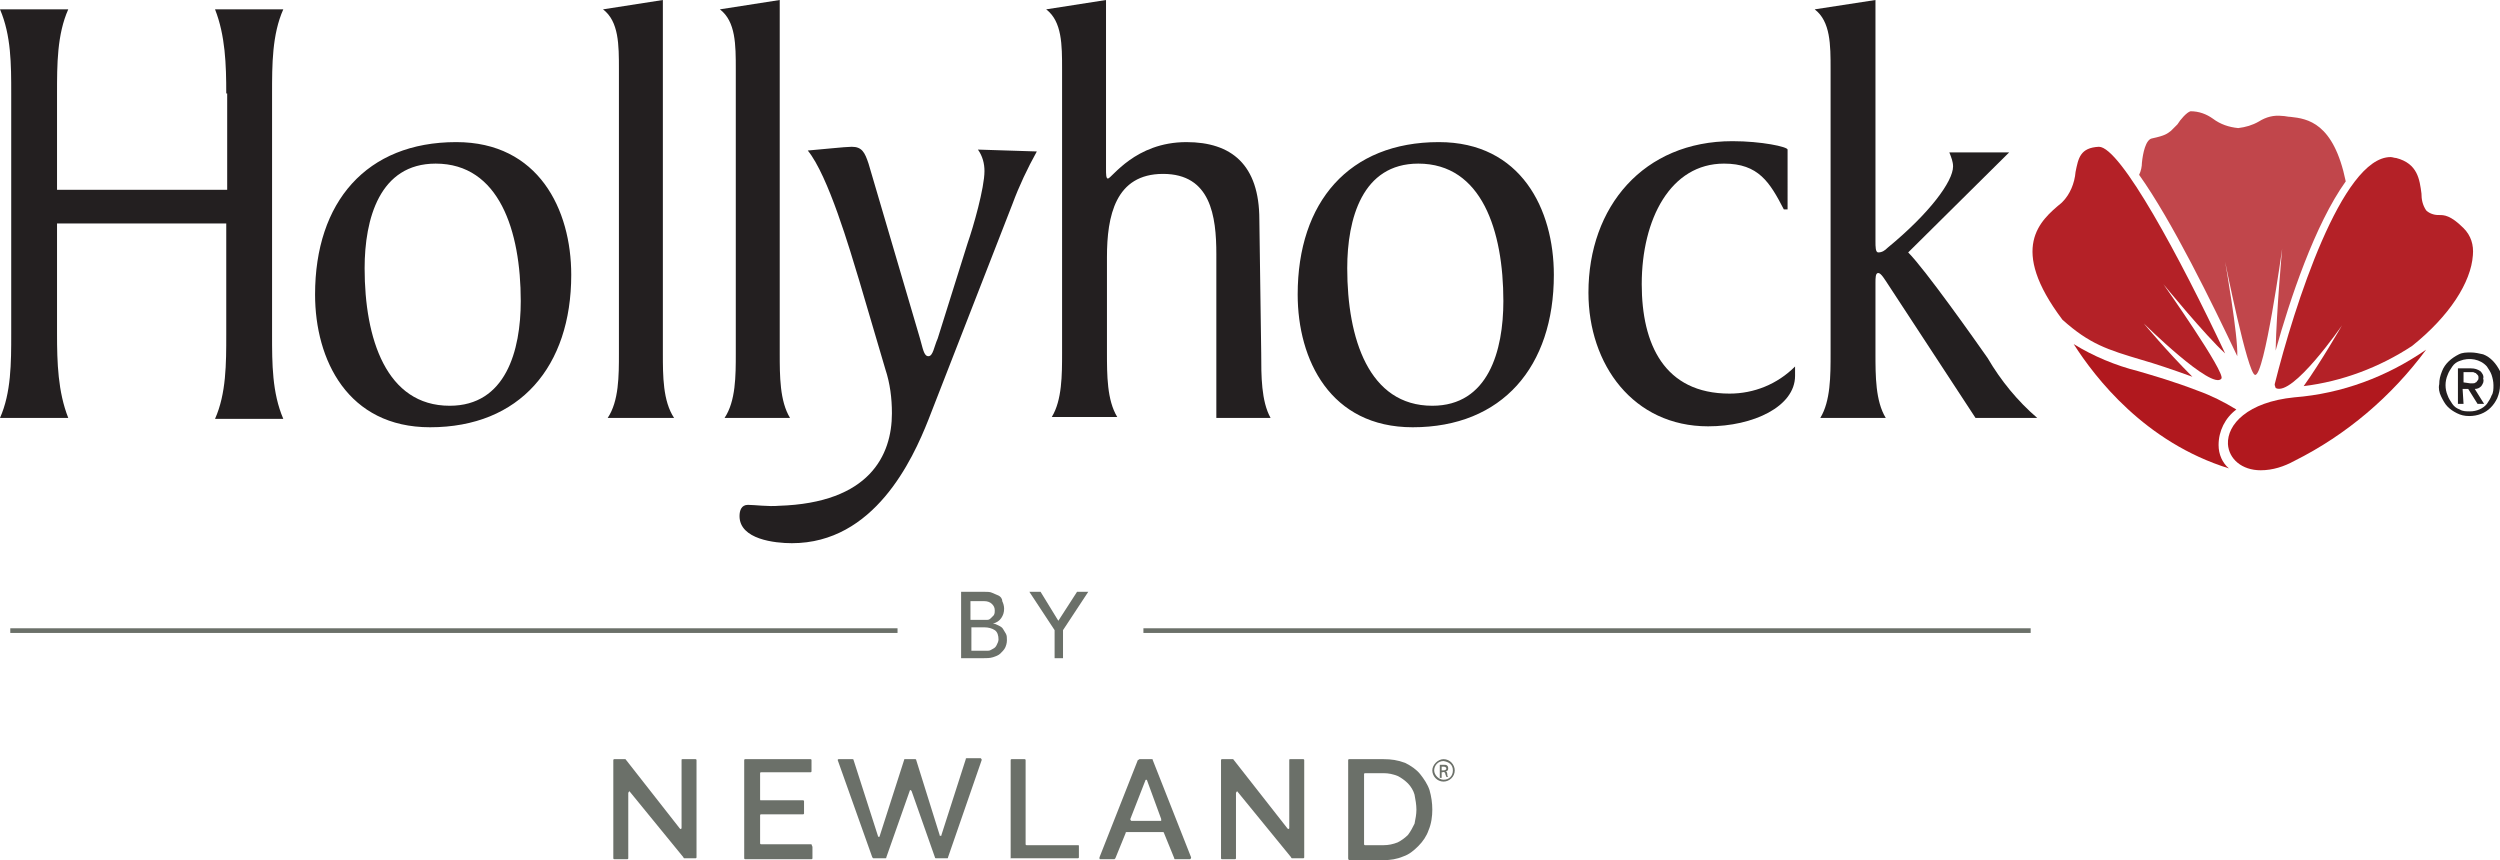
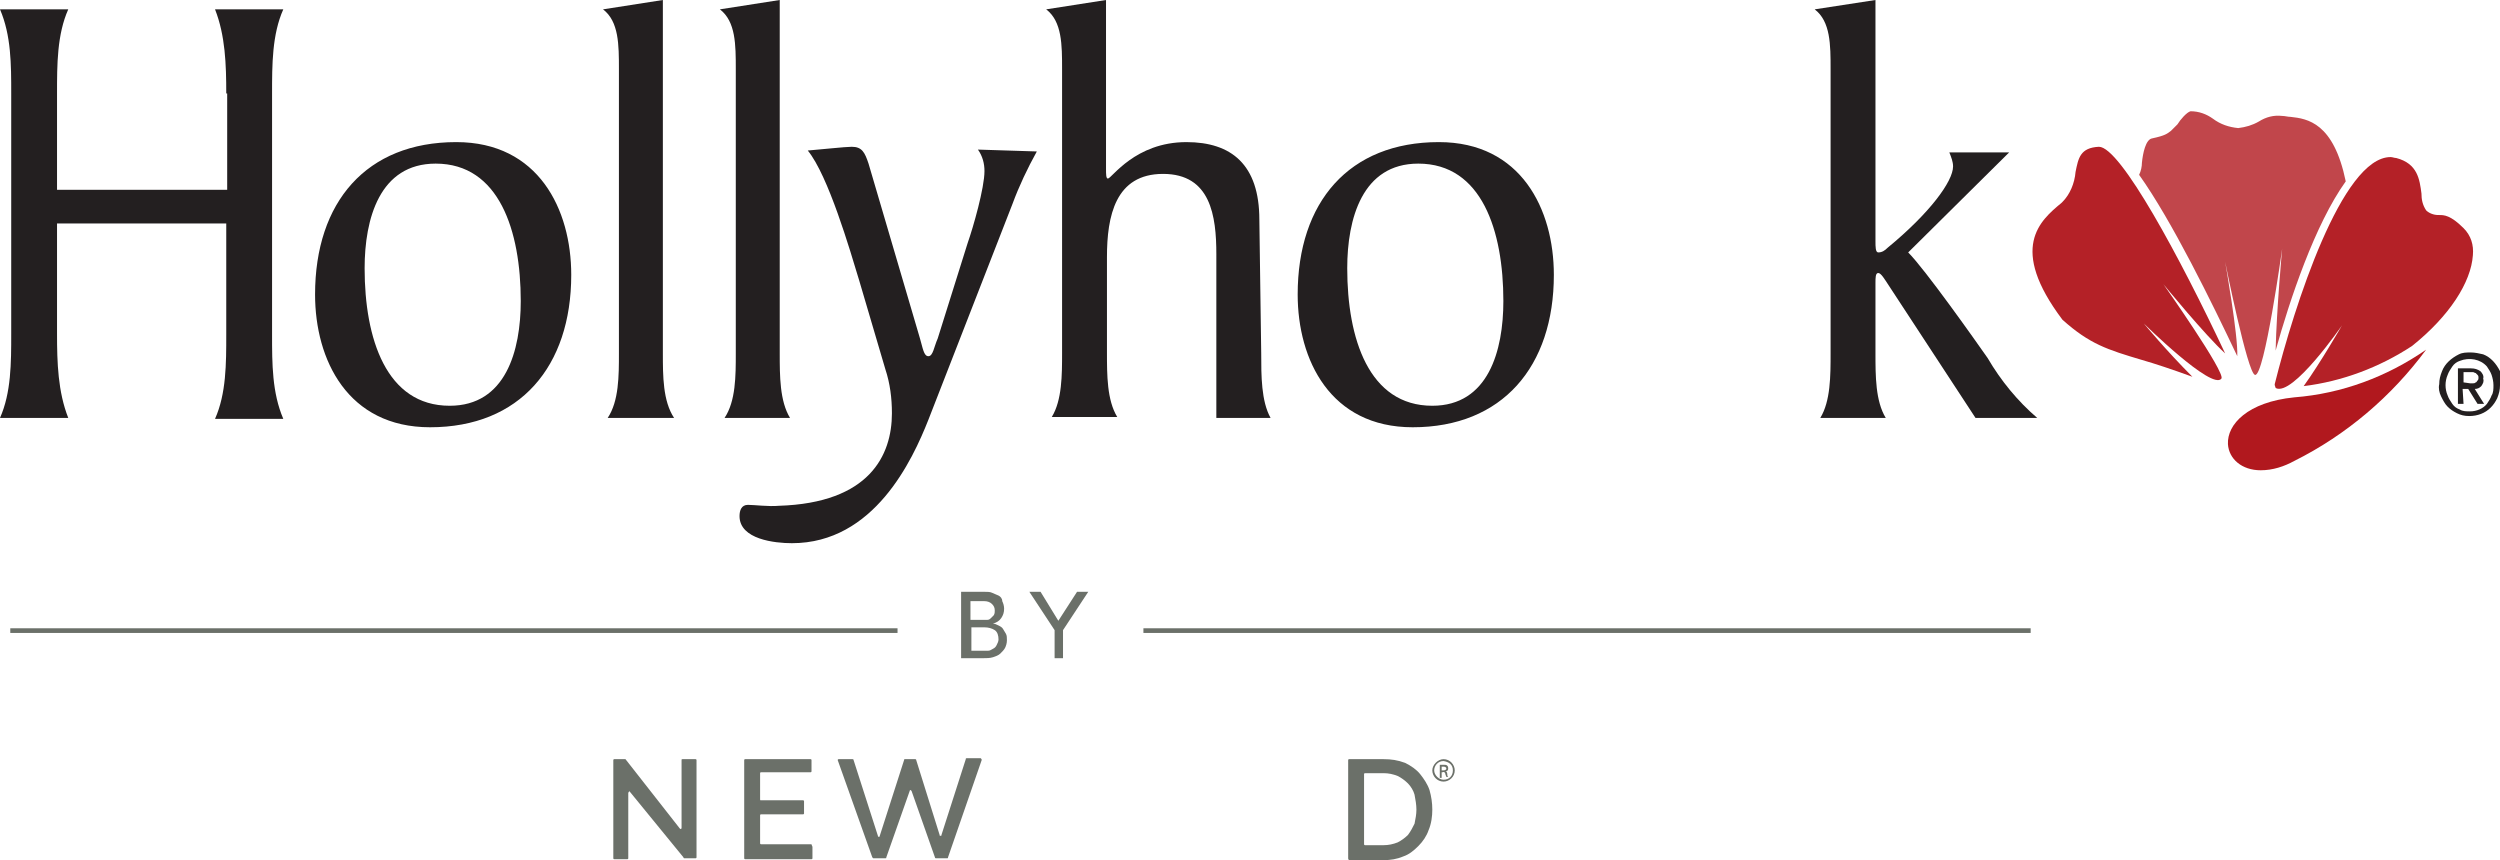
<svg xmlns="http://www.w3.org/2000/svg" version="1.1" id="Layer_1" x="0px" y="0px" viewBox="0 0 267.4 92" style="enable-background:new 0 0 267.4 92;" xml:space="preserve">
  <style type="text/css">
	.st0{fill:#C1464B;}
	.st1{fill:#B42127;}
	.st2{fill:#B1181E;}
	.st3{fill:#231F20;}
	.st4{fill:#6B7069;}
</style>
  <title>Artboard 1</title>
  <path class="st0" d="M238,28c0,0,2.4,12,3.2,12.1c1,0.2,2.9-13.5,2.9-13.5s-0.6,6.5-0.7,10.9c1.5-5.4,4.2-13.5,7.5-18.1  c-1.3-6.3-4.1-6.7-5.9-6.9c-0.3,0-0.6-0.1-0.9-0.1c-0.9-0.1-1.7,0.1-2.5,0.6c-0.7,0.4-1.4,0.6-2.2,0.7l0,0c-1-0.1-1.9-0.4-2.7-1  c-0.7-0.5-1.5-0.8-2.4-0.8c-0.4,0.1-1.1,0.9-1.4,1.4c-0.2,0.2-0.4,0.4-0.6,0.6l-0.1,0.1c-0.4,0.3-0.6,0.5-2,0.8  c-0.7,0.1-1,1.6-1.1,2.6c0,0.4-0.1,0.9-0.3,1.3l0,0c3.5,4.9,7.8,13.7,10.5,19.4C239.4,35.9,238,28,238,28z" />
  <path class="st1" d="M264.5,27.3c0.1-1.1-0.2-2.1-1-2.9c-1.4-1.4-2.1-1.4-2.6-1.4h-0.1c-0.5,0-1-0.2-1.3-0.5  c-0.4-0.6-0.5-1.2-0.5-1.8c-0.2-1.5-0.4-3.2-2.7-3.8c-0.2,0-0.4-0.1-0.6-0.1c-5.2,0-10.3,15.9-12.4,24.3c0,0.2,0.1,0.3,0.1,0.4  c1.8,1,7.1-6.7,7.1-6.7s-2.3,4-4.1,6.5c4.1-0.5,8.1-2,11.6-4.3C262,33.8,264.3,30.2,264.5,27.3z" />
  <path class="st1" d="M237.6,40.5c0.5-0.6-6.2-10.1-6.2-10.1s4.5,5.5,6.6,7.4c-4.8-10.2-11.2-22.1-13.5-22.1c-2,0.1-2.2,1.2-2.5,2.7  c-0.1,1.2-0.6,2.4-1.4,3.2l-0.1,0.1c-2.3,1.9-5.7,4.8,0.1,12.5c2.9,2.6,4.8,3.2,8.5,4.3c1.4,0.4,3.2,1,5.4,1.8  c-2.8-2.8-5.2-5.7-5.2-5.7S236.6,41.8,237.6,40.5z" />
-   <path class="st2" d="M235.1,41.8c-2.6-1-4.7-1.6-6.4-2.1c-2.4-0.6-4.8-1.6-6.9-2.9c2.3,3.6,7.6,10.5,16.6,13.3  c-0.7-0.6-1.1-1.5-1.1-2.5c0-1.5,0.7-2.9,1.9-3.8C237.9,43,236.5,42.3,235.1,41.8z" />
  <path class="st2" d="M245.4,42.5c-5,0.5-7.2,2.9-7.1,5c0.1,1.6,1.5,2.8,3.5,2.8c1.3,0,2.5-0.4,3.6-1c5.6-2.8,10.4-6.9,14.1-11.9  C255.3,40.3,250.5,42.1,245.4,42.5z" />
  <path class="st3" d="M46,45.7c-8.8,0-12.3-7.2-12.3-14.2c0-9.9,5.5-16.3,15.1-16.3c8.8,0,12.3,7.2,12.3,14.2  C61.1,39.2,55.6,45.7,46,45.7z M48.1,43.4c6,0,7.6-5.9,7.6-11.2c0-7.5-2.3-14.7-9.1-14.7c-6,0-7.6,5.9-7.6,11.2  C39,36.2,41.3,43.4,48.1,43.4z" />
  <path class="st3" d="M65,44.7c1.2-1.8,1.2-4.5,1.2-6.9V7.4c0-2.6,0-5.1-1.7-6.4l6.4-1v37.8c0,2.4,0,5.1,1.2,6.9H65z" />
  <path class="st3" d="M77.5,44.7c1.2-1.8,1.2-4.5,1.2-6.9V7.4c0-2.6,0-5.1-1.7-6.4l6.4-1v37.8c0,2.4,0,5.1,1.1,6.9H77.5z" />
  <path class="st3" d="M110.9,16.2c-1,1.8-1.9,3.7-2.6,5.6l-9,23.1c-1.7,4.3-5.8,13.2-14.6,13.2c-1.8,0-5.6-0.4-5.6-2.9  c0-0.6,0.2-1.2,0.9-1.2s2.2,0.2,3.3,0.1c9.7-0.3,12.1-5.4,12.1-9.9c0-1.6-0.2-3.2-0.7-4.7l-2.8-9.5c-1-3.3-3.3-11.2-5.5-13.9  c1.3-0.1,4-0.4,4.7-0.4c1.1,0,1.4,0.6,1.8,1.8l5.5,18.7c0.3,1,0.4,1.9,0.9,1.9s0.6-1,1-1.9l3.2-10.2c0.6-1.7,1.8-5.9,1.8-7.7  c0-0.8-0.2-1.6-0.7-2.3L110.9,16.2z" />
  <path class="st3" d="M134.9,37.8c0,2.4,0,5.1,1,6.9h-5.8V27.2c0-4.1-0.6-8.6-5.7-8.6s-6,4.5-6,8.9v10.2c0,2.4,0,5.1,1.1,6.9h-7  c1.1-1.8,1.1-4.5,1.1-6.9V7.4c0-2.6,0-5.1-1.7-6.4l6.4-1v18.1c0,0.5,0,1,0.2,1c0.4,0,2.9-3.9,8.4-3.9c4.8,0,7.8,2.4,7.8,8.3  L134.9,37.8z" />
  <path class="st3" d="M151.1,45.7c-8.8,0-12.3-7.2-12.3-14.2c0-9.9,5.5-16.3,15.1-16.3c8.8,0,12.3,7.2,12.3,14.2  C166.2,39.2,160.7,45.7,151.1,45.7z M153.2,43.4c6,0,7.6-5.9,7.6-11.2c0-7.5-2.3-14.7-9.1-14.7c-6,0-7.6,5.9-7.6,11.2  C144.1,36.2,146.4,43.4,153.2,43.4z" />
-   <path class="st3" d="M191.1,22.4h-0.3c-1.5-2.9-2.7-4.9-6.4-4.9c-5.7,0-8.8,5.9-8.8,12.9c0,6.4,2.4,11.7,9.4,11.7c2.6,0,5.1-1,7-2.9  v1c0,3.3-4.5,5.4-9.3,5.4c-8,0-12.8-6.6-12.8-14.3c0-9.2,5.9-16.2,15.4-16.2c3.1,0,5.9,0.6,5.9,0.9V22.4z" />
  <path class="st3" d="M200.6,0v25.8c0,0.6,0,1.2,0.3,1.2c0.4,0,0.7-0.2,1-0.5c4.5-3.7,7-7.1,7-8.7c0-0.5-0.2-1-0.4-1.5h6.4  l-10.8,10.7c1.8,1.8,7.1,9.3,8.5,11.3c1.4,2.4,3.2,4.6,5.3,6.4h-6.6L202,30.5c-0.4-0.6-0.8-1.3-1.1-1.3s-0.3,0.5-0.3,1.1v7.5  c0,2.4,0,5.1,1.1,6.9h-7c1.1-1.8,1.1-4.5,1.1-6.9V7.4c0-2.6,0-5.1-1.7-6.4L200.6,0z" />
  <path class="st3" d="M24.2,10c0-3.1-0.1-6.2-1.2-9h7.3c-1.2,2.7-1.2,5.9-1.2,9v25.8c0,3.1,0,6.2,1.2,9H23c1.2-2.7,1.2-5.9,1.2-9  V23.9H6.1v11.8c0,3.1,0.1,6.2,1.2,9H0c1.2-2.7,1.2-5.9,1.2-9V10c0-3.1,0-6.2-1.2-9h7.3c-1.2,2.7-1.2,5.9-1.2,9v10.3h18.2V10z" />
  <path class="st3" d="M267.4,41.2c0,0.5-0.1,0.9-0.3,1.4c-0.2,0.4-0.4,0.7-0.7,1c-0.6,0.6-1.4,0.9-2.3,0.9c-0.5,0-0.9-0.1-1.3-0.3  c-0.4-0.2-0.7-0.4-1-0.7c-0.3-0.3-0.5-0.7-0.7-1.1c-0.2-0.4-0.3-0.9-0.2-1.3c0-0.5,0.1-0.9,0.3-1.4c0.3-0.8,1-1.4,1.8-1.8  c0.4-0.2,0.8-0.2,1.3-0.2c0.4,0,0.9,0.1,1.3,0.2c0.8,0.3,1.4,1,1.8,1.8C267.4,40.3,267.5,40.8,267.4,41.2z M266.7,41.2  c0-0.4-0.1-0.8-0.2-1.1c-0.1-0.3-0.3-0.6-0.5-0.9c-0.7-0.8-1.9-1-2.9-0.6c-0.3,0.1-0.6,0.3-0.8,0.6c-0.2,0.3-0.4,0.6-0.5,0.9  c-0.3,0.7-0.3,1.5,0,2.2c0.1,0.3,0.3,0.6,0.5,0.9c0.2,0.3,0.5,0.5,0.8,0.6c0.3,0.2,0.7,0.2,1.1,0.2c0.7,0,1.4-0.3,1.8-0.8  c0.2-0.3,0.4-0.6,0.5-0.9C266.7,42,266.7,41.6,266.7,41.2L266.7,41.2z M263.5,43.2h-0.6v-3.8h1.4c0.4,0,0.7,0.1,1,0.3  c0.2,0.2,0.4,0.5,0.3,0.8c0.1,0.3,0,0.5-0.2,0.8c-0.2,0.2-0.4,0.3-0.7,0.3l1,1.6h-0.7l-1-1.6h-0.6L263.5,43.2z M264.2,41h0.3  c0.1,0,0.2,0,0.3-0.1c0.1,0,0.1-0.1,0.2-0.2c0.1-0.1,0.1-0.2,0.1-0.3c0-0.1,0-0.2-0.1-0.3c-0.1-0.1-0.1-0.1-0.2-0.2  c-0.1,0-0.2-0.1-0.3-0.1h-1v1.1L264.2,41z" />
  <rect x="1.1" y="67.2" class="st4" width="94.9" height="0.5" />
  <rect x="122.3" y="67.2" class="st4" width="94.9" height="0.5" />
  <path class="st4" d="M102.8,63.3h2.5c0.3,0,0.6,0,0.8,0.1c0.2,0.1,0.5,0.2,0.7,0.3c0.2,0.1,0.4,0.3,0.4,0.6c0.1,0.2,0.2,0.5,0.2,0.8  c0,0.4-0.1,0.7-0.3,1c-0.2,0.3-0.5,0.5-0.9,0.6l0,0c0.2,0,0.4,0.1,0.6,0.2c0.2,0.1,0.4,0.2,0.5,0.4c0.1,0.2,0.2,0.3,0.3,0.5  c0.1,0.2,0.1,0.4,0.1,0.7c0,0.3-0.1,0.6-0.2,0.8c-0.1,0.2-0.3,0.4-0.5,0.6c-0.2,0.2-0.5,0.3-0.8,0.4c-0.3,0.1-0.7,0.1-1,0.1h-2.4  L102.8,63.3z M103.8,66.3h1.3c0.2,0,0.3,0,0.5,0c0.2,0,0.3-0.1,0.4-0.2c0.1-0.1,0.2-0.2,0.3-0.3c0.1-0.2,0.1-0.3,0.1-0.5  c0-0.3-0.1-0.5-0.3-0.7c-0.2-0.2-0.5-0.3-0.8-0.3h-1.5V66.3z M103.8,69.6h1.4c0.2,0,0.3,0,0.5,0c0.2,0,0.3-0.1,0.5-0.2  c0.2-0.1,0.3-0.2,0.4-0.4c0.1-0.2,0.2-0.4,0.2-0.6c0-0.4-0.1-0.8-0.4-1c-0.3-0.2-0.7-0.3-1.1-0.3h-1.4V69.6z" />
  <polygon class="st4" points="112.8,67.4 110.1,63.3 111.3,63.3 113.2,66.4 115.2,63.3 116.4,63.3 113.7,67.4 113.7,70.4 112.8,70.4   " />
  <path class="st4" d="M67.2,84.8v7c0,0.1-0.1,0.1-0.1,0.1h-1.4c-0.1,0-0.1-0.1-0.1-0.1V81.3c0-0.1,0.1-0.1,0.1-0.1h1.1  c0,0,0.1,0,0.1,0l5.8,7.4c0.1,0.1,0.1,0.1,0.2,0c0,0,0-0.1,0-0.1v-7.2c0-0.1,0-0.1,0.1-0.1c0,0,0,0,0,0h1.4c0.1,0,0.1,0.1,0.1,0.1  c0,0,0,0,0,0v10.4c0,0.1-0.1,0.1-0.1,0.1h-1.2c0,0-0.1,0-0.1-0.1l-5.8-7.1C67.4,84.6,67.3,84.6,67.2,84.8  C67.2,84.7,67.2,84.7,67.2,84.8" />
  <path class="st4" d="M86.9,90.6v1.2c0,0.1-0.1,0.1-0.1,0.1h-7.1c-0.1,0-0.1-0.1-0.1-0.1V81.3c0-0.1,0.1-0.1,0.1-0.1h7  c0.1,0,0.1,0.1,0.1,0.1v1.2c0,0.1-0.1,0.1-0.1,0.1h-5.3c-0.1,0-0.1,0.1-0.1,0.1v2.8c0,0.1,0,0.1,0.1,0.1c0,0,0,0,0,0h4.5  c0.1,0,0.1,0.1,0.1,0.1V87c0,0.1-0.1,0.1-0.1,0.1h-4.5c-0.1,0-0.1,0.1-0.1,0.1v3c0,0.1,0.1,0.1,0.1,0.1h5.4  C86.8,90.4,86.9,90.5,86.9,90.6" />
-   <path class="st4" d="M108.1,91.8V81.3c0-0.1,0.1-0.1,0.1-0.1c0,0,0,0,0,0h1.4c0.1,0,0.1,0.1,0.1,0.1v9c0,0.1,0.1,0.1,0.1,0.1h5.5  c0.1,0,0.1,0,0.1,0.1c0,0,0,0,0,0v1.2c0,0.1-0.1,0.1-0.1,0.1c0,0,0,0,0,0h-7.2C108.2,92,108.1,91.9,108.1,91.8  C108.1,91.8,108.1,91.8,108.1,91.8" />
-   <path class="st4" d="M121.9,81.2h1.3c0.1,0,0.1,0,0.1,0.1l4.1,10.4c0,0.1,0,0.1-0.1,0.2c0,0,0,0-0.1,0h-1.5c-0.1,0-0.1,0-0.1-0.1  l-1.1-2.7c0-0.1-0.1-0.1-0.1-0.1h-3.9c-0.1,0-0.1,0-0.1,0.1l-1.1,2.7c0,0-0.1,0.1-0.1,0.1h-1.5c-0.1,0-0.1,0-0.1-0.1c0,0,0,0,0-0.1  l4.1-10.4C121.8,81.3,121.8,81.2,121.9,81.2 M124.2,87.6l-1.5-4.1c0-0.1-0.1-0.1-0.1-0.1c-0.1,0-0.1,0.1-0.1,0.1l-1.6,4.1  c0,0.1,0,0.1,0.1,0.2c0,0,0,0,0.1,0h3.1C124.2,87.8,124.2,87.7,124.2,87.6C124.2,87.6,124.2,87.6,124.2,87.6" />
-   <path class="st4" d="M132.2,84.8v7c0,0.1-0.1,0.1-0.1,0.1l0,0h-1.4c-0.1,0-0.1-0.1-0.1-0.1l0,0V81.3c0-0.1,0.1-0.1,0.1-0.1l0,0h1.1  c0,0,0.1,0,0.1,0l5.8,7.4c0.1,0.1,0.1,0.1,0.2,0c0,0,0-0.1,0-0.1v-7.2c0-0.1,0-0.1,0.1-0.1c0,0,0,0,0,0h1.4c0.1,0,0.1,0.1,0.1,0.1  c0,0,0,0,0,0v10.4c0,0.1-0.1,0.1-0.1,0.1l0,0h-1.2c0,0-0.1,0-0.1-0.1l-5.8-7.1C132.4,84.6,132.3,84.6,132.2,84.8  C132.2,84.7,132.2,84.7,132.2,84.8" />
  <path class="st4" d="M144.2,91.8V81.3c0-0.1,0.1-0.1,0.1-0.1l0,0h3.7c0.8,0,1.5,0.1,2.3,0.4c0.6,0.3,1.2,0.7,1.6,1.2  c0.4,0.5,0.8,1.1,1,1.7c0.2,0.7,0.3,1.4,0.3,2.1c0,0.7-0.1,1.5-0.4,2.2c-0.2,0.6-0.6,1.2-1.1,1.7c-0.5,0.5-1,0.9-1.6,1.1  c-0.7,0.3-1.4,0.4-2.1,0.4h-3.7C144.2,91.9,144.2,91.9,144.2,91.8L144.2,91.8 M151.5,86.6c0-0.5-0.1-1.1-0.2-1.6  c-0.1-0.4-0.4-0.9-0.7-1.2c-0.3-0.3-0.7-0.6-1.1-0.8c-0.5-0.2-1-0.3-1.5-0.3h-2c-0.1,0-0.1,0.1-0.1,0.1l0,0v7.5  c0,0.1,0.1,0.1,0.1,0.1l0,0h2c0.5,0,1-0.1,1.5-0.3c0.4-0.2,0.8-0.5,1.1-0.8c0.3-0.4,0.5-0.8,0.7-1.2  C151.4,87.6,151.5,87.1,151.5,86.6" />
  <path class="st4" d="M96.8,81.2c-0.1,0-0.1,0-0.1,0.1l-2.6,8.1c0,0.1,0,0.1-0.1,0.1c-0.1,0-0.1,0-0.1-0.1l-2.6-8.1  c0-0.1-0.1-0.1-0.1-0.1h-1.5c-0.1,0-0.1,0.1-0.1,0.1c0,0,0,0,0,0l3.7,10.4c0,0,0.1,0.1,0.1,0.1h1.3c0.1,0,0.1,0,0.1-0.1l2.5-7.1  c0-0.1,0.1-0.1,0.1-0.1c0,0,0,0,0.1,0.1l2.5,7.1c0,0.1,0.1,0.1,0.1,0.1h1.2c0.1,0,0.1,0,0.1-0.1l3.6-10.4c0-0.1,0-0.1-0.1-0.2  c0,0,0,0,0,0h-1.5c-0.1,0-0.1,0-0.1,0.1l-2.6,8.1c0,0.1,0,0.1-0.1,0.1c-0.1,0-0.1,0-0.1-0.1L98,81.3c0-0.1-0.1-0.1-0.1-0.1H96.8z" />
  <path class="st4" d="M154.4,81.2c0.7,0,1.2,0.6,1.2,1.2c0,0.7-0.6,1.2-1.2,1.2l0,0c-0.7,0-1.2-0.6-1.2-1.2  C153.2,81.8,153.8,81.2,154.4,81.2z M154.4,81.4c-0.6,0-1,0.5-1,1s0.5,1,1,1c0.6,0,1-0.4,1-1S155,81.5,154.4,81.4L154.4,81.4z   M154.2,83.2H154v-1.4c0.1,0,0.3,0,0.4,0c0.2,0,0.3,0,0.4,0.1c0.1,0.1,0.1,0.2,0.1,0.3c0,0.2-0.1,0.3-0.3,0.3l0,0  c0.1,0,0.2,0.1,0.2,0.3c0,0.1,0,0.2,0.1,0.3h-0.2c0-0.1-0.1-0.2-0.1-0.3c0-0.1-0.1-0.3-0.3-0.2c0,0,0,0,0,0h-0.1V83.2z M154.2,82.4  h0.2c0.2,0,0.3-0.1,0.3-0.2s-0.1-0.2-0.3-0.2h-0.2V82.4z" />
</svg>